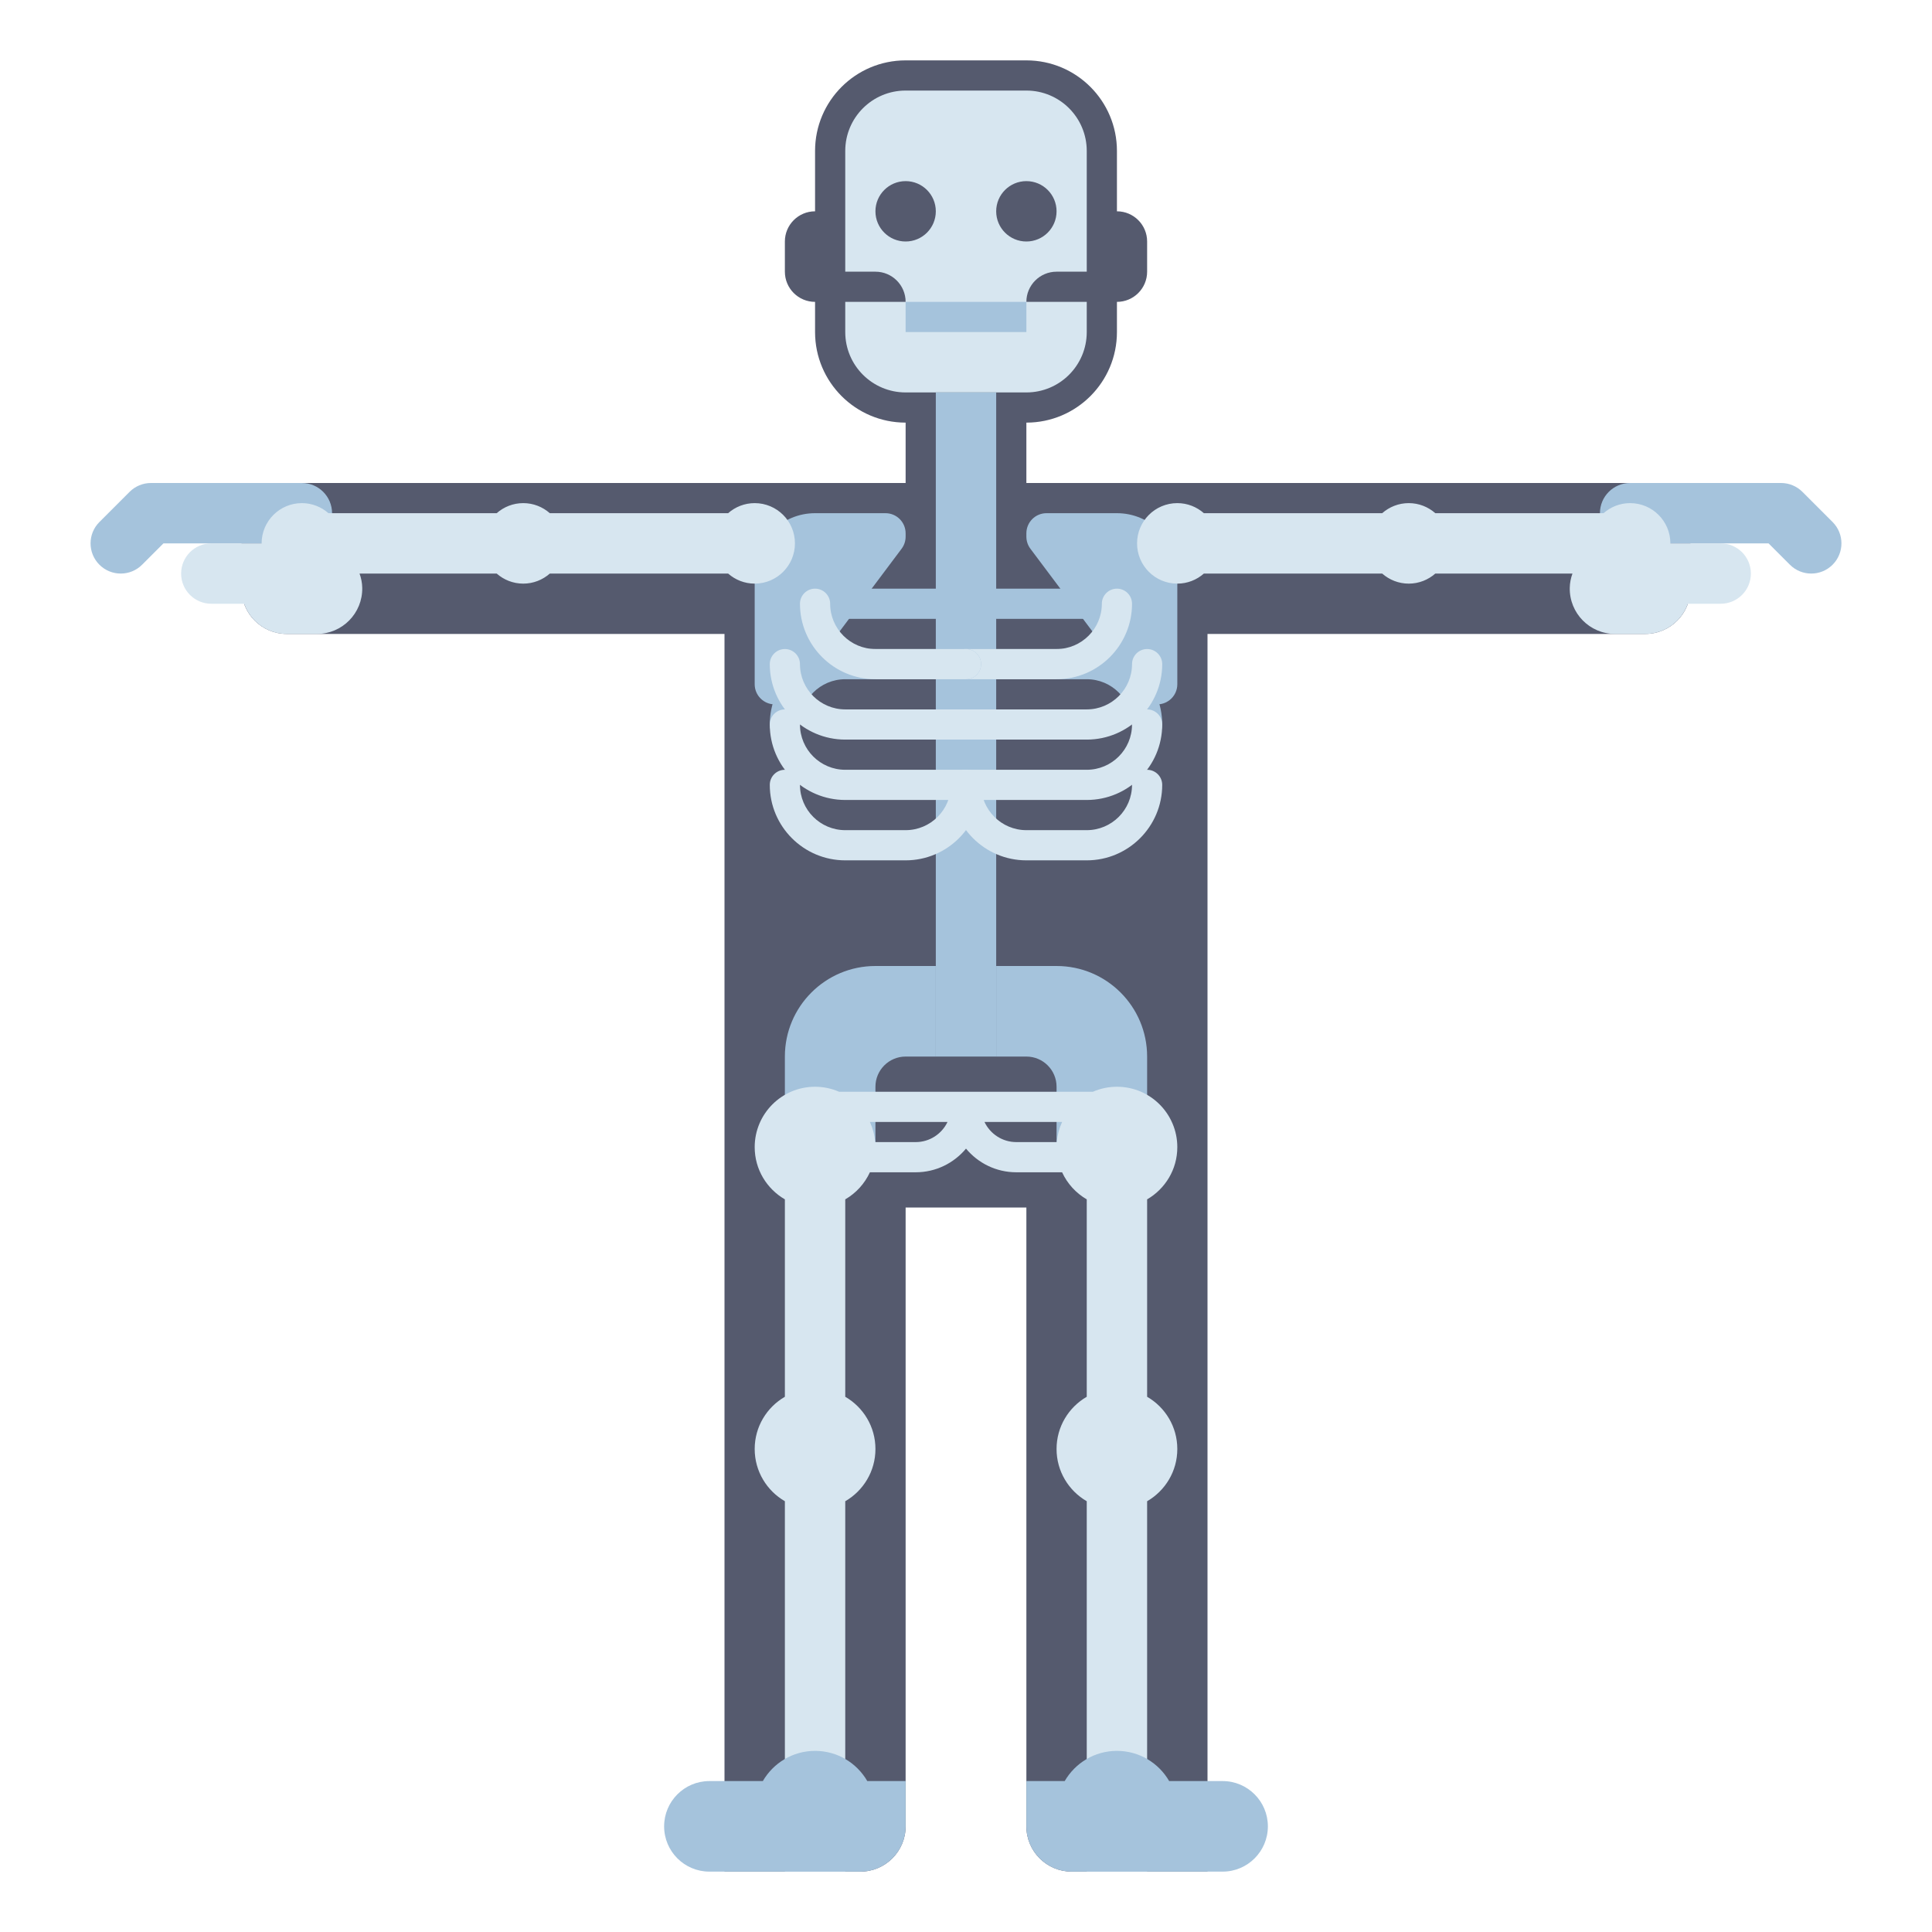
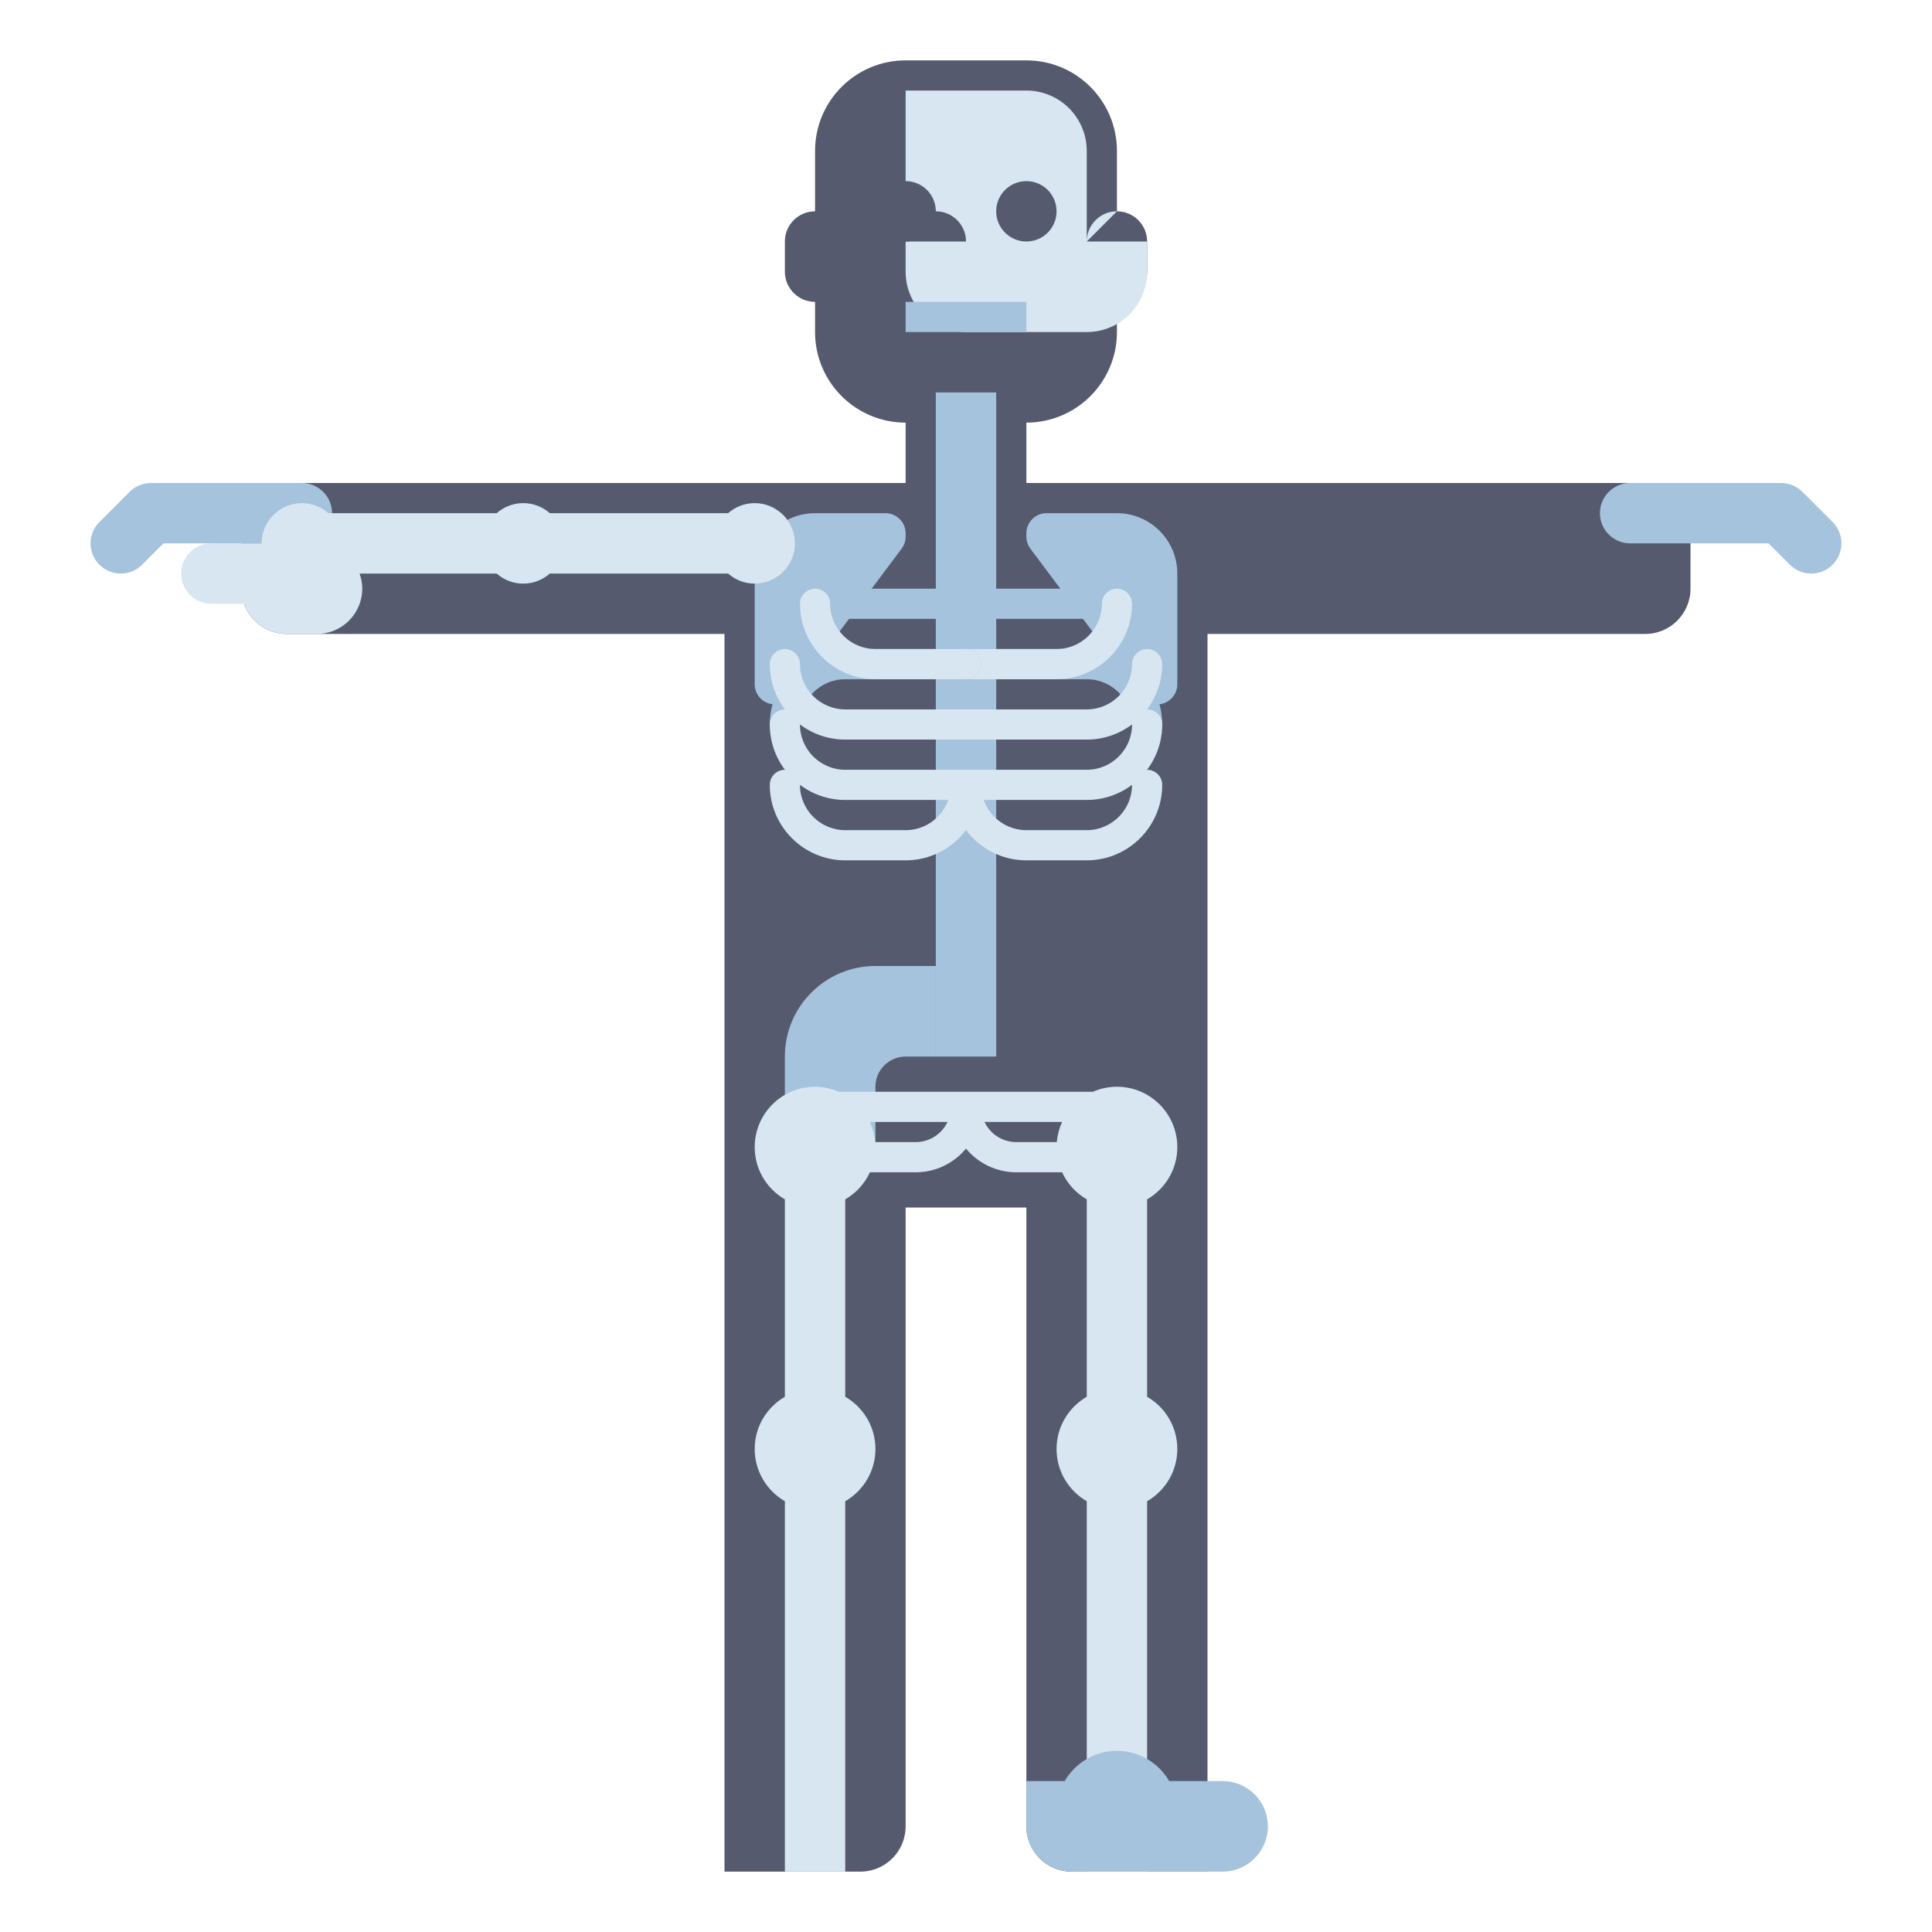
<svg xmlns="http://www.w3.org/2000/svg" id="Layer_1" enable-background="new 0 0 512 512" height="512" viewBox="0 0 512 512" width="512">
  <g>
    <g>
      <g>
        <path d="m272 128v-16c13.255 0 24-10.745 24-24v-8c4.418 0 8-3.582 8-8v-8c0-4.418-3.582-8-8-8v-16c0-13.255-10.745-24-24-24h-32c-13.255 0-24 10.745-24 24v16c-4.418 0-8 3.582-8 8v8c0 4.418 3.582 8 8 8v8c0 13.255 10.745 24 24 24v16h-176v28c0 6.627 5.373 12 12 12h116v328h36c6.627 0 12-5.373 12-12v-164h32v164c0 6.627 5.373 12 12 12h36v-328h116c6.627 0 12-5.373 12-12v-28z" fill="#555a6e" />
      </g>
-       <path d="m280 72h8v-32c0-8.837-7.163-16-16-16h-32c-8.837 0-16 7.163-16 16v32h8c4.418 0 8 3.582 8 8h-16v8c0 8.837 7.163 16 16 16h32c8.837 0 16-7.163 16-16v-8h-16c0-4.418 3.582-8 8-8z" fill="#d7e6f0" />
+       <path d="m280 72h8v-32c0-8.837-7.163-16-16-16h-32v32h8c4.418 0 8 3.582 8 8h-16v8c0 8.837 7.163 16 16 16h32c8.837 0 16-7.163 16-16v-8h-16c0-4.418 3.582-8 8-8z" fill="#d7e6f0" />
      <g>
        <path d="m32 152c-2.047 0-4.095-.781-5.657-2.343-3.125-3.124-3.125-8.189 0-11.313l8-8c1.5-1.5 3.535-2.343 5.657-2.343h40c4.418 0 8 3.582 8 8s-3.582 8-8 8h-36.687l-5.657 5.657c-1.561 1.561-3.609 2.342-5.656 2.342z" fill="#a5c3dc" />
      </g>
      <g>
        <path d="m480 152c-2.047 0-4.095-.781-5.657-2.343l-5.656-5.657h-36.687c-4.418 0-8-3.582-8-8s3.582-8 8-8h40c2.122 0 4.157.843 5.657 2.343l8 8c3.125 3.124 3.125 8.189 0 11.313-1.562 1.563-3.61 2.344-5.657 2.344z" fill="#a5c3dc" />
      </g>
      <g>
        <path d="m240 80h32v8h-32z" fill="#a5c3dc" />
      </g>
    </g>
    <g>
      <path d="m232 256h16v24h-8c-4.418 0-8 3.582-8 8v16h-24v-24c0-13.255 10.745-24 24-24z" fill="#a5c3dc" />
    </g>
    <g>
-       <path d="m280 256h-16v24h8c4.418 0 8 3.582 8 8v16h24v-24c0-13.255-10.745-24-24-24z" fill="#a5c3dc" />
-     </g>
+       </g>
    <g>
      <circle cx="240" cy="56" fill="#555a6e" r="8" />
    </g>
    <g>
      <circle cx="272" cy="56" fill="#555a6e" r="8" />
    </g>
    <path d="m304 370.158v-52.316c4.778-2.768 8-7.923 8-13.842 0-8.837-7.163-16-16-16-2.271 0-4.428.48-6.385 1.333h-67.229c-1.958-.853-4.115-1.333-6.386-1.333-8.837 0-16 7.163-16 16 0 5.919 3.222 11.074 8 13.842v52.316c-4.778 2.768-8 7.923-8 13.842s3.222 11.074 8 13.842v98.158h16v-98.158c4.778-2.768 8-7.923 8-13.842s-3.222-11.074-8-13.842v-52.316c2.855-1.654 5.145-4.16 6.531-7.175h12.135c5.357 0 10.151-2.444 13.333-6.274 3.182 3.83 7.977 6.274 13.333 6.274h12.135c1.386 3.016 3.677 5.522 6.531 7.175v52.316c-4.778 2.768-8 7.923-8 13.842s3.222 11.074 8 13.842v98.158h16v-98.158c4.778-2.768 8-7.923 8-13.842s-3.22-11.074-7.998-13.842zm-61.333-67.491h-10.734c-.156-1.892-.644-3.686-1.401-5.333h20.567c-1.501 3.15-4.717 5.333-8.432 5.333zm18.234-5.334h20.567c-.757 1.648-1.245 3.442-1.401 5.333h-10.734c-3.715.001-6.931-2.182-8.432-5.333z" fill="#d7e6f0" />
    <g>
      <path d="m205.333 186.667c-2.946 0-5.333-2.388-5.333-5.333v-29.334c0-8.837 7.163-16 16-16h18.667c2.946 0 5.333 2.388 5.333 5.333v.889c0 1.154-.374 2.277-1.067 3.2l-29.333 39.111c-1.007 1.343-2.588 2.134-4.267 2.134z" fill="#a5c3dc" />
    </g>
    <g>
      <path d="m306.667 186.667c2.946 0 5.333-2.388 5.333-5.333v-29.334c0-8.837-7.163-16-16-16h-18.667c-2.945 0-5.333 2.388-5.333 5.333v.889c0 1.154.374 2.277 1.067 3.2l29.333 39.111c1.007 1.343 2.588 2.134 4.267 2.134z" fill="#a5c3dc" />
    </g>
-     <path d="m456 144h-13.333c0-5.891-4.776-10.667-10.667-10.667-2.701 0-5.16 1.012-7.039 2.667h-44.588c-1.879-1.655-4.338-2.667-7.039-2.667s-5.16 1.012-7.039 2.667h-47.255c-1.879-1.655-4.338-2.667-7.039-2.667-5.891 0-10.667 4.776-10.667 10.667s4.776 10.667 10.667 10.667c2.701 0 5.16-1.012 7.039-2.667h47.255c1.879 1.655 4.338 2.667 7.039 2.667s5.16-1.012 7.039-2.667h36.347c-.435 1.182-.693 2.447-.717 3.775-.124 6.73 5.295 12.225 11.997 12.225h8c5.223 0 9.654-3.342 11.303-8h8.697c4.418 0 8-3.582 8-8s-3.582-8-8-8z" fill="#d7e6f0" />
    <path d="m200 133.333c-2.701 0-5.16 1.012-7.039 2.667h-47.255c-1.879-1.655-4.338-2.667-7.039-2.667s-5.16 1.012-7.039 2.667h-44.589c-1.879-1.655-4.338-2.667-7.039-2.667-5.891 0-10.667 4.776-10.667 10.667h-13.333c-4.418 0-8 3.582-8 8s3.582 8 8 8h8.697c1.649 4.658 6.08 8 11.303 8h8c6.702 0 12.121-5.495 11.998-12.225-.024-1.328-.282-2.594-.717-3.775h36.347c1.879 1.655 4.338 2.667 7.039 2.667s5.16-1.012 7.039-2.667h47.255c1.879 1.655 4.338 2.667 7.039 2.667 5.891 0 10.667-4.776 10.667-10.667s-4.776-10.667-10.667-10.667z" fill="#d7e6f0" />
    <g>
      <path d="m248 104h16v176h-16z" fill="#a5c3dc" />
    </g>
    <g>
      <g>
        <path d="m304 180c-2.209 0-4-1.791-4-4 0-6.617-5.383-12-12-12h-32c-2.209 0-4-1.791-4-4s1.791-4 4-4h32c11.028 0 20 8.972 20 20 0 2.209-1.791 4-4 4z" fill="#a5c3dc" />
      </g>
      <g>
        <path d="m304 196c-2.209 0-4-1.791-4-4 0-6.617-5.383-12-12-12h-32c-2.209 0-4-1.791-4-4s1.791-4 4-4h32c11.028 0 20 8.972 20 20 0 2.209-1.791 4-4 4z" fill="#a5c3dc" />
      </g>
      <g>
        <path d="m280 180h-24c-2.209 0-4-1.791-4-4s1.791-4 4-4h24c6.617 0 12-5.383 12-12 0-2.209 1.791-4 4-4s4 1.791 4 4c0 11.028-8.972 20-20 20z" fill="#d7e6f0" />
      </g>
      <g>
        <path d="m288 196h-32c-2.209 0-4-1.791-4-4s1.791-4 4-4h32c6.617 0 12-5.383 12-12 0-2.209 1.791-4 4-4s4 1.791 4 4c0 11.028-8.972 20-20 20z" fill="#d7e6f0" />
      </g>
      <g>
        <path d="m288 212h-32c-2.209 0-4-1.791-4-4s1.791-4 4-4h32c6.617 0 12-5.383 12-12 0-2.209 1.791-4 4-4s4 1.791 4 4c0 11.028-8.972 20-20 20z" fill="#d7e6f0" />
      </g>
      <g>
        <path d="m288 228h-16c-11.028 0-20-8.972-20-20 0-2.209 1.791-4 4-4s4 1.791 4 4c0 6.617 5.383 12 12 12h16c6.617 0 12-5.383 12-12 0-2.209 1.791-4 4-4s4 1.791 4 4c0 11.028-8.972 20-20 20z" fill="#d7e6f0" />
      </g>
    </g>
    <g>
      <g>
        <path d="m208 180c-2.209 0-4-1.791-4-4 0-11.028 8.972-20 20-20h32c2.209 0 4 1.791 4 4s-1.791 4-4 4h-32c-6.617 0-12 5.383-12 12 0 2.209-1.791 4-4 4z" fill="#a5c3dc" />
      </g>
      <g>
        <path d="m208 196c-2.209 0-4-1.791-4-4 0-11.028 8.972-20 20-20h32c2.209 0 4 1.791 4 4s-1.791 4-4 4h-32c-6.617 0-12 5.383-12 12 0 2.209-1.791 4-4 4z" fill="#a5c3dc" />
      </g>
      <g>
        <path d="m256 180h-24c-11.028 0-20-8.972-20-20 0-2.209 1.791-4 4-4s4 1.791 4 4c0 6.617 5.383 12 12 12h24c2.209 0 4 1.791 4 4s-1.791 4-4 4z" fill="#d7e6f0" />
      </g>
      <g>
        <path d="m256 196h-32c-11.028 0-20-8.972-20-20 0-2.209 1.791-4 4-4s4 1.791 4 4c0 6.617 5.383 12 12 12h32c2.209 0 4 1.791 4 4s-1.791 4-4 4z" fill="#d7e6f0" />
      </g>
      <g>
        <path d="m256 212h-32c-11.028 0-20-8.972-20-20 0-2.209 1.791-4 4-4s4 1.791 4 4c0 6.617 5.383 12 12 12h32c2.209 0 4 1.791 4 4s-1.791 4-4 4z" fill="#d7e6f0" />
      </g>
      <g>
        <path d="m240 228h-16c-11.028 0-20-8.972-20-20 0-2.209 1.791-4 4-4s4 1.791 4 4c0 6.617 5.383 12 12 12h16c6.617 0 12-5.383 12-12 0-2.209 1.791-4 4-4s4 1.791 4 4c0 11.028-8.972 20-20 20z" fill="#d7e6f0" />
      </g>
    </g>
    <g fill="#a5c3dc">
-       <path d="m229.842 472c-2.768-4.778-7.923-8-13.842-8s-11.074 3.222-13.842 8h-14.158c-6.627 0-12 5.373-12 12s5.373 12 12 12h40c6.627 0 12-5.373 12-12v-12z" />
      <path d="m324 472h-14.158c-2.768-4.778-7.923-8-13.842-8s-11.074 3.222-13.842 8h-10.158v12c0 6.627 5.373 12 12 12h40c6.627 0 12-5.373 12-12s-5.373-12-12-12z" />
    </g>
  </g>
</svg>